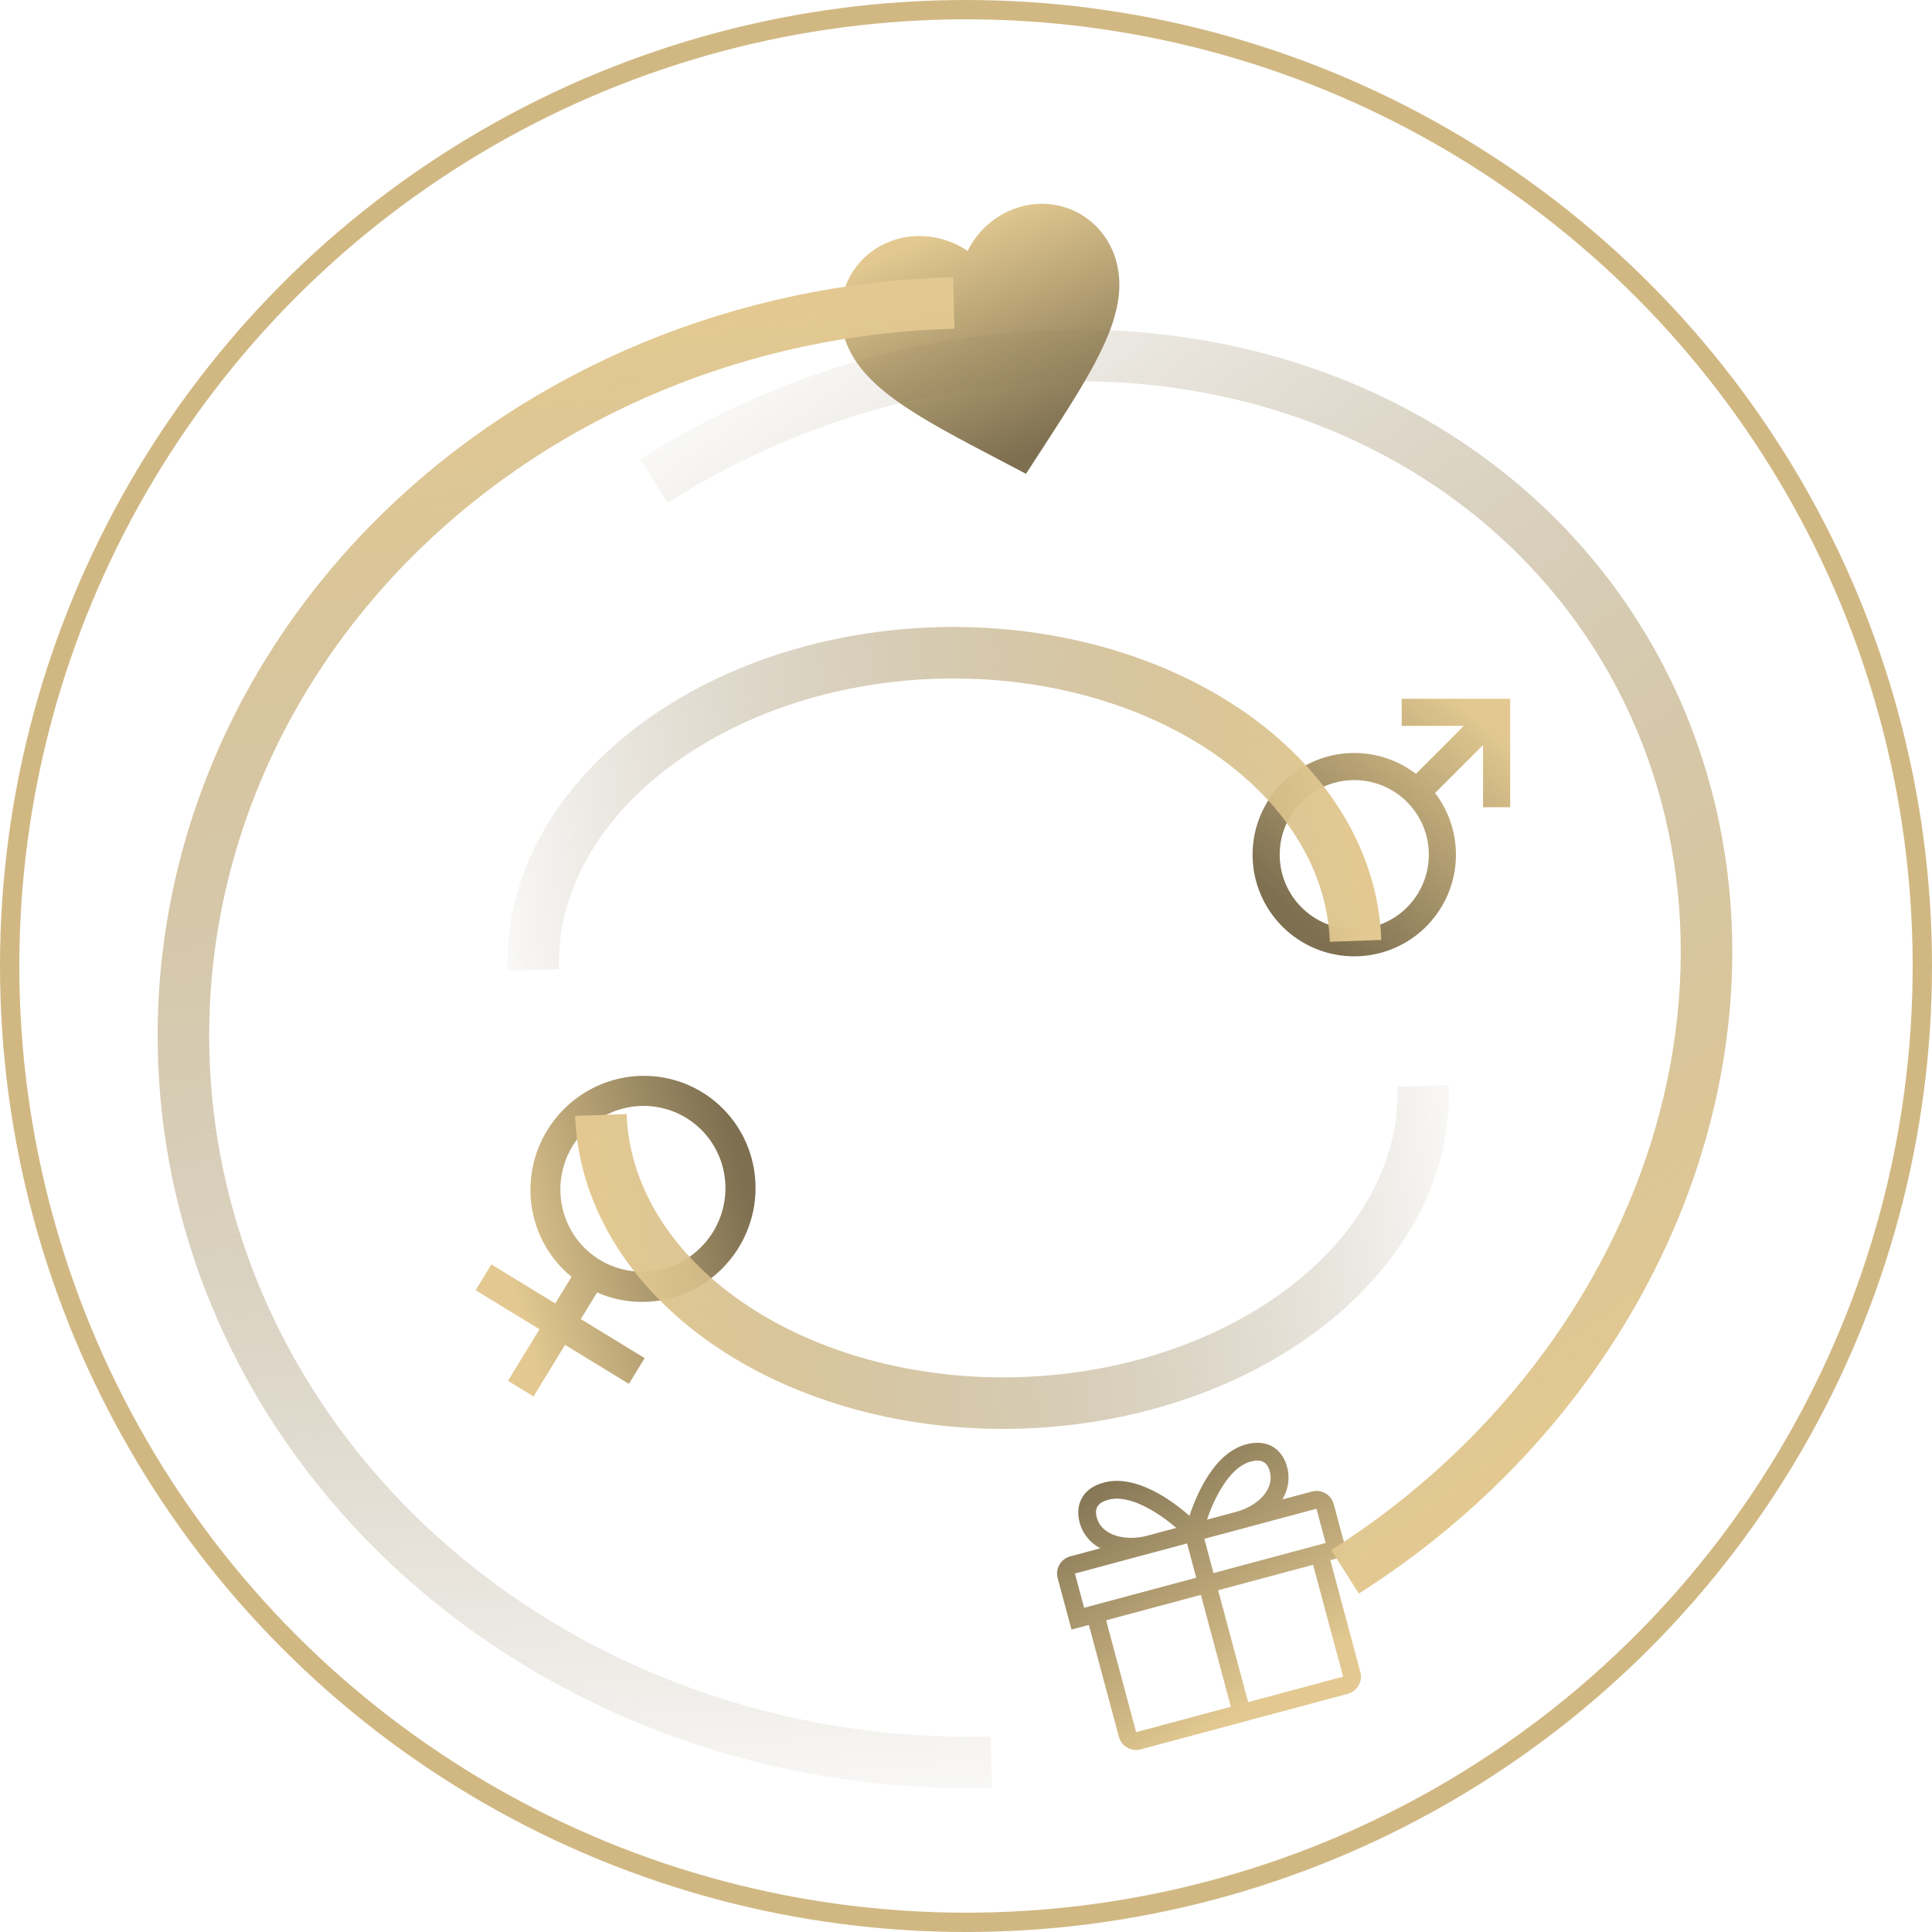
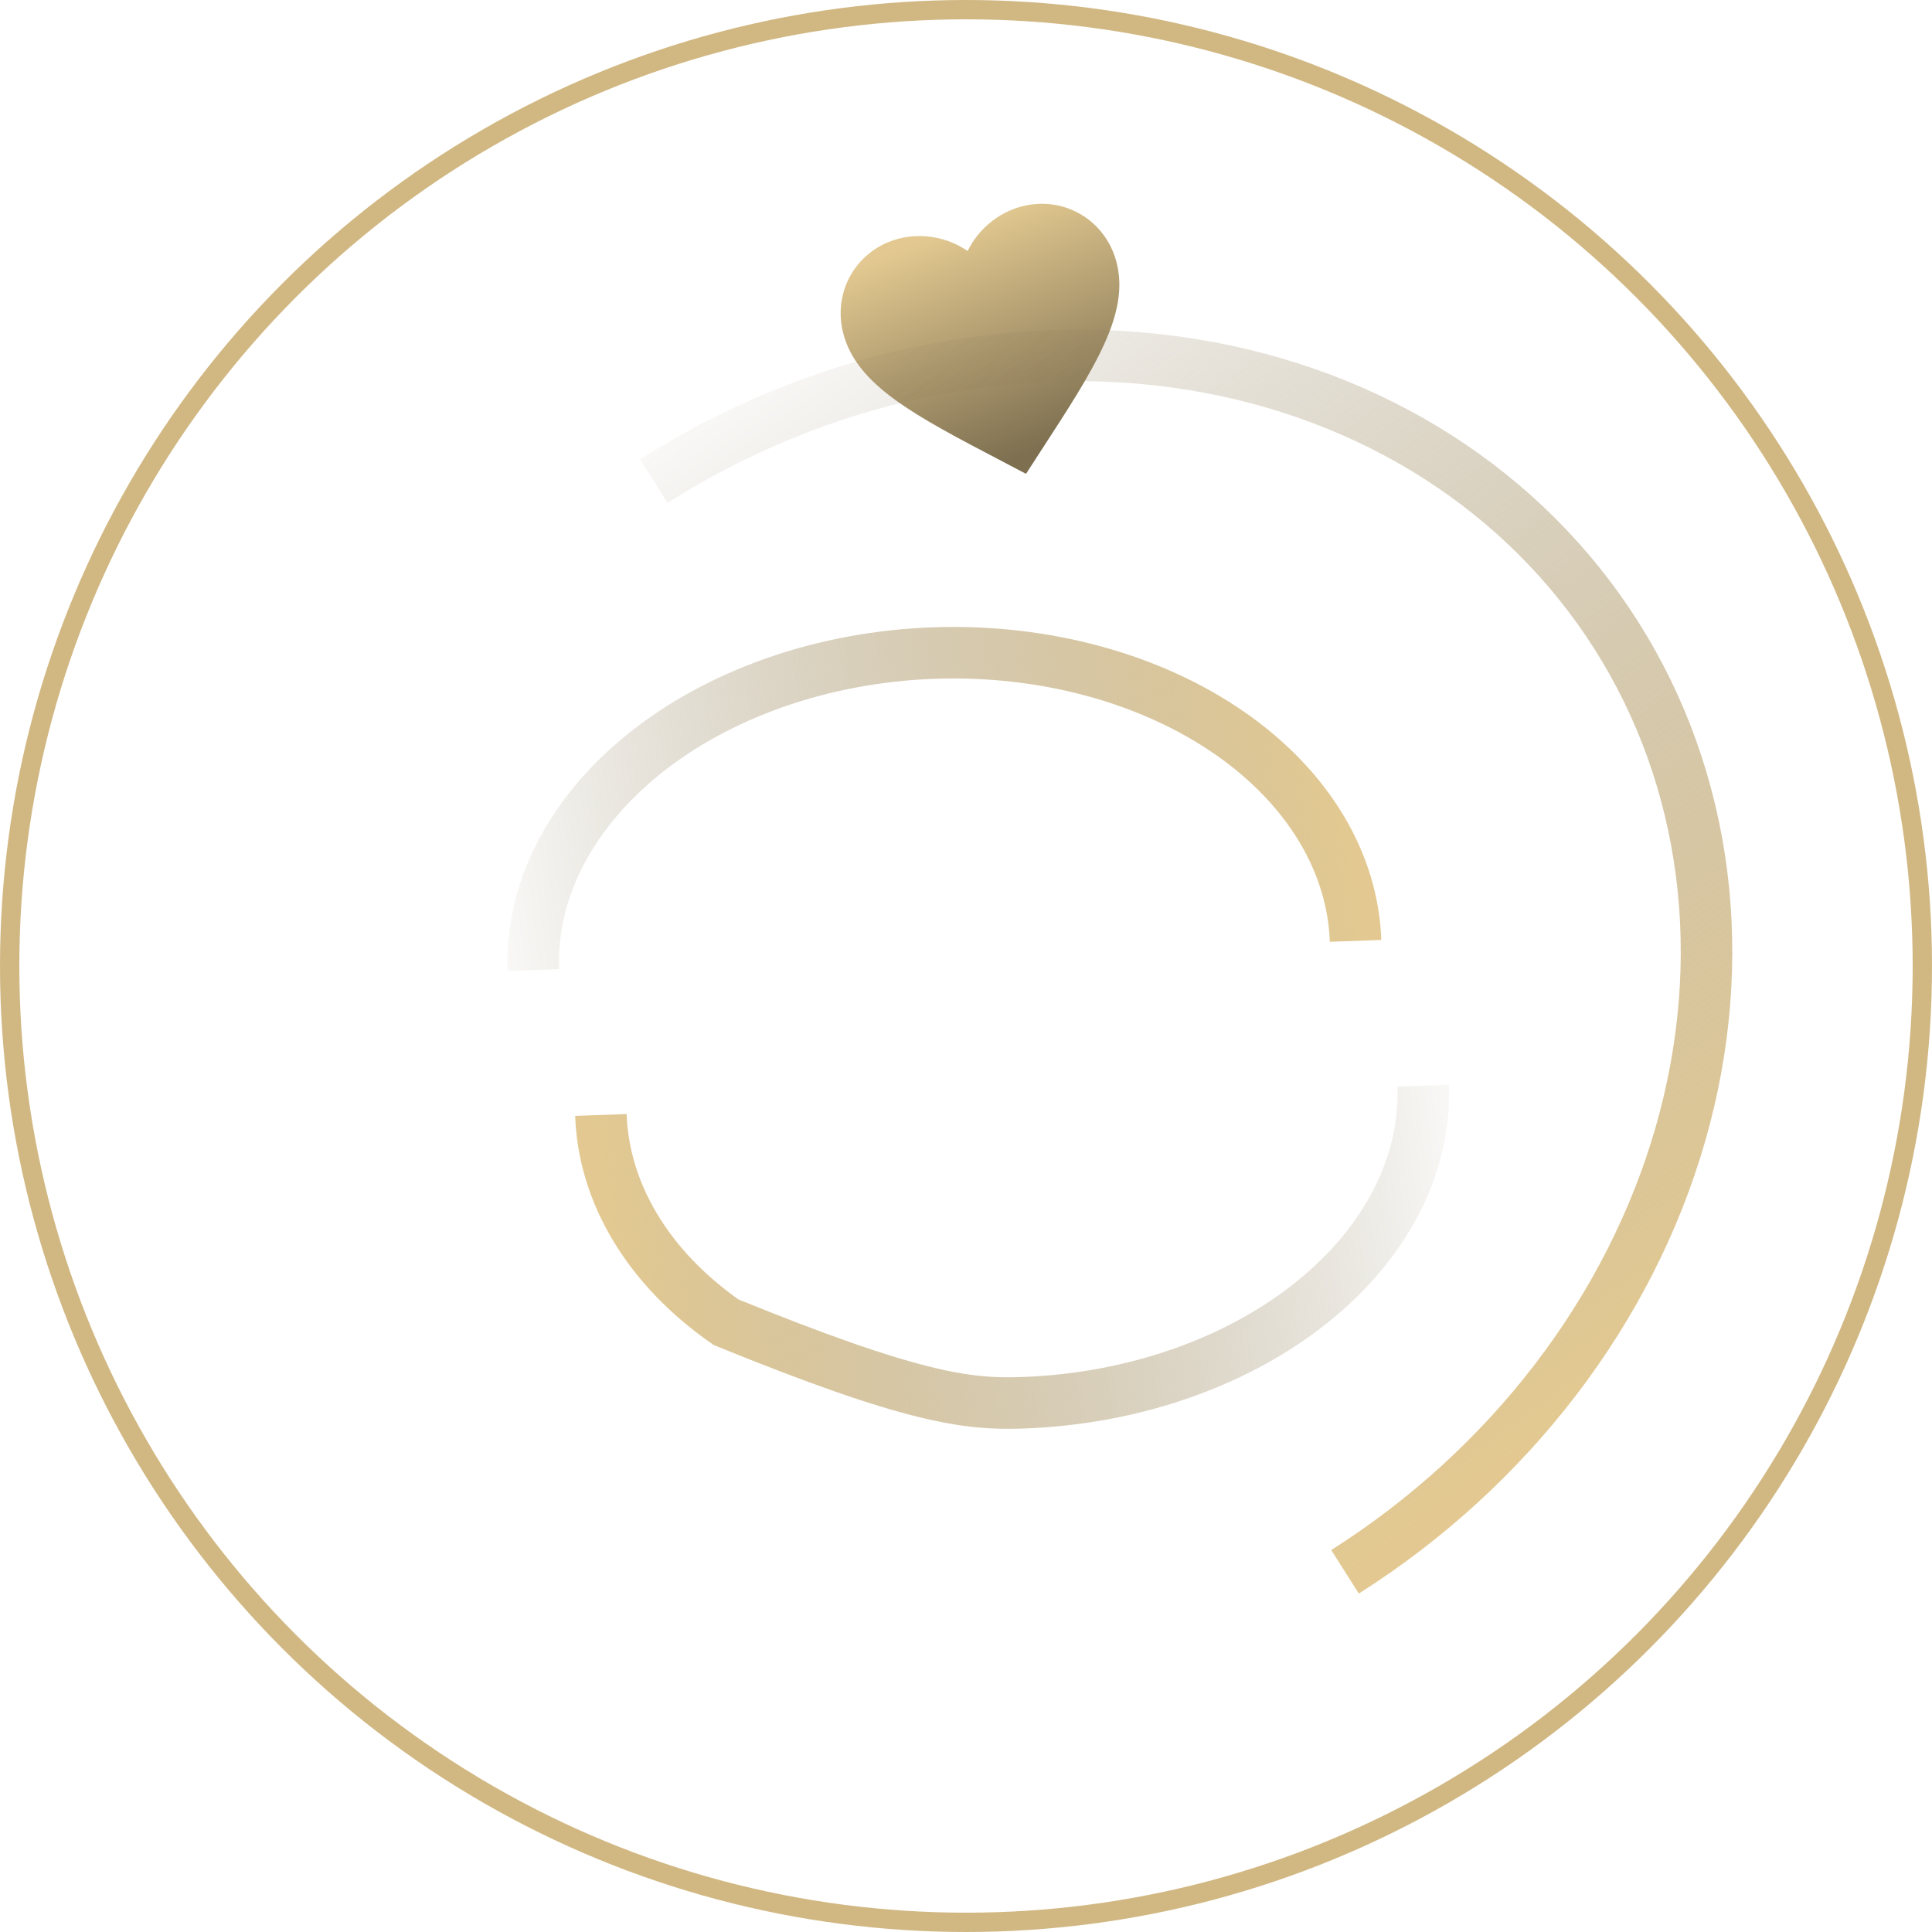
<svg xmlns="http://www.w3.org/2000/svg" width="600" height="600" viewBox="0 0 600 600" fill="none">
  <circle cx="300" cy="300" r="297" stroke="#D1B883" stroke-width="6" />
-   <path d="M439.737 240.314L454.621 225.421H435.316V217H469V250.684H460.579V231.375L445.686 246.267C450.545 252.636 452.801 260.613 451.999 268.583C451.197 276.552 447.397 283.92 441.367 289.193C435.337 294.466 427.529 297.25 419.524 296.982C411.518 296.715 403.913 293.415 398.249 287.751C392.585 282.087 389.285 274.482 389.018 266.476C388.75 258.471 391.534 250.663 396.807 244.633C402.08 238.603 409.448 234.803 417.417 234.001C425.387 233.199 433.364 235.455 439.733 240.314M420.579 288.579C426.721 288.579 432.611 286.139 436.954 281.796C441.297 277.453 443.737 271.563 443.737 265.421C443.737 259.279 441.297 253.389 436.954 249.046C432.611 244.703 426.721 242.263 420.579 242.263C414.437 242.263 408.547 244.703 404.204 249.046C399.861 253.389 397.421 259.279 397.421 265.421C397.421 271.563 399.861 277.453 404.204 281.796C408.547 286.139 414.437 288.579 420.579 288.579Z" fill="url(#paint0_linear_938_80)" />
-   <path d="M177.497 396.533C170.649 390.942 166.193 382.93 165.029 374.118C163.866 365.306 166.082 356.351 171.229 349.064C176.376 341.777 184.07 336.703 192.756 334.866C201.441 333.029 210.47 334.568 218.016 339.171C225.571 343.78 231.074 351.116 233.41 359.692C235.746 368.268 234.74 377.442 230.595 385.354C226.451 393.267 219.478 399.325 211.091 402.302C202.704 405.278 193.531 404.95 185.43 401.383L180.373 409.654L200.205 421.779L195.31 429.786L175.478 417.661L165.687 433.675L157.755 428.825L167.545 412.811L147.713 400.687L152.609 392.68L172.44 404.804L177.497 396.533ZM186.197 391.216C191.983 394.753 198.95 395.825 205.565 394.197C212.181 392.569 217.904 388.373 221.474 382.534C225.044 376.694 226.17 369.688 224.603 363.058C223.037 356.427 218.906 350.715 213.121 347.178C207.335 343.64 200.368 342.568 193.752 344.196C187.137 345.824 181.414 350.02 177.844 355.859C174.274 361.699 173.148 368.705 174.715 375.336C176.281 381.966 180.411 387.678 186.197 391.216Z" fill="url(#paint1_linear_938_80)" />
  <path d="M318.64 147.151L311.019 143.149C283.972 129.014 266.109 119.652 261.907 103.62C258.463 90.479 266.04 77.541 279.103 74.117C286.482 72.183 294.467 73.771 300.506 77.961C303.713 71.348 309.893 66.047 317.272 64.113C330.335 60.69 343.284 68.249 346.728 81.389C350.93 97.422 339.954 114.341 323.318 139.925L318.64 147.151Z" fill="url(#paint2_linear_938_80)" />
-   <path d="M414.202 467.113C413.411 464.165 410.371 462.419 407.412 463.213L398.265 465.666C400.008 462.705 400.705 459.25 399.698 455.495C398.458 450.872 394.445 446.565 386.962 448.572C377.116 451.213 371.692 463.862 369.398 470.752C363.96 465.937 352.682 457.769 342.838 460.41C335.355 462.417 334.036 468.155 335.276 472.778C336.283 476.531 338.658 479.164 341.697 480.842L332.395 483.337C329.436 484.131 327.678 487.164 328.469 490.112L332.754 506.088L338.159 504.638L347.478 539.377C348.269 542.325 351.309 544.071 354.268 543.277L418.542 526.036C421.501 525.242 423.259 522.208 422.468 519.261L413.149 484.52L418.487 483.088L414.202 467.112L414.202 467.113ZM388.394 453.911C391.707 453.022 393.556 454.012 394.34 456.934C395.93 462.863 390.145 467.843 383.898 469.519L374.827 471.952C377.123 465.299 381.731 455.698 388.394 453.911ZM344.269 465.747C350.934 463.959 359.981 469.897 365.298 474.507L356.225 476.941C349.977 478.617 342.202 477.185 340.612 471.257C339.829 468.336 340.956 466.636 344.269 465.747ZM411.697 479.188L376.868 488.531L374.014 477.893L408.843 468.55L411.697 479.188ZM333.827 488.673L368.656 479.33L371.51 489.969L336.68 499.312L333.827 488.673ZM343.517 503.199L372.941 495.306L382.26 530.045L352.836 537.938L343.517 503.199ZM417.111 520.697L387.619 528.608L378.3 493.869L407.792 485.957L417.111 520.697Z" fill="url(#paint3_linear_938_80)" />
  <g filter="url(#filter0_f_938_80)">
-     <path d="M296.207 94.076C263.952 94.905 232.177 101.618 202.7 113.818C173.224 126.018 146.642 143.459 124.458 165.118C102.274 186.775 84.925 212.222 73.368 239.989C61.813 267.755 56.267 297.314 57.03 326.985C57.793 356.656 64.85 385.891 77.818 413.026C90.786 440.162 109.42 464.684 132.688 485.173C155.956 505.663 183.399 521.714 213.463 532.383C243.528 543.053 275.606 548.123 307.861 547.294" stroke="url(#paint4_linear_938_80)" stroke-width="16" />
-   </g>
+     </g>
  <g filter="url(#filter1_f_938_80)">
-     <path d="M186.613 346.262C187.038 358.22 190.592 370.041 197.195 381.07C203.807 392.115 213.376 402.19 225.491 410.635C237.608 419.08 251.98 425.689 267.823 430.008C283.663 434.326 300.594 436.251 317.634 435.646C334.673 435.041 351.425 431.921 366.919 426.49C382.415 421.059 396.283 413.447 407.77 404.163C419.256 394.881 428.086 384.152 433.899 372.666C439.703 361.197 442.41 349.154 441.985 337.196" stroke="url(#paint5_linear_938_80)" stroke-width="16" />
+     <path d="M186.613 346.262C187.038 358.22 190.592 370.041 197.195 381.07C203.807 392.115 213.376 402.19 225.491 410.635C283.663 434.326 300.594 436.251 317.634 435.646C334.673 435.041 351.425 431.921 366.919 426.49C382.415 421.059 396.283 413.447 407.77 404.163C419.256 394.881 428.086 384.152 433.899 372.666C439.703 361.197 442.41 349.154 441.985 337.196" stroke="url(#paint5_linear_938_80)" stroke-width="16" />
  </g>
  <g filter="url(#filter2_f_938_80)">
    <path d="M420.986 292.196C420.561 280.238 417.007 268.417 410.404 257.388C403.791 246.343 394.223 236.268 382.107 227.823C369.991 219.378 355.618 212.769 339.775 208.45C323.935 204.132 307.005 202.207 289.965 202.812C272.925 203.417 256.174 206.537 240.68 211.968C225.183 217.399 211.315 225.011 199.828 234.295C188.343 243.577 179.512 254.306 173.7 265.792C167.895 277.261 165.189 289.304 165.613 301.262" stroke="url(#paint6_linear_938_80)" stroke-width="16" />
  </g>
  <g filter="url(#filter3_f_938_80)">
    <path d="M417.713 488.139C442.979 472.126 465.181 451.86 483.055 428.517C500.929 405.174 514.106 379.235 521.873 352.206C529.638 325.179 531.84 297.603 528.412 271.048C524.983 244.496 515.991 219.457 501.97 197.334C487.949 175.21 469.144 156.39 446.597 141.956C424.046 127.519 398.169 117.739 370.413 113.224C342.655 108.709 313.574 109.553 284.834 115.752C256.095 121.951 228.29 133.377 203.025 149.39" stroke="url(#paint7_linear_938_80)" stroke-width="16" />
  </g>
  <defs>
    <filter id="filter0_f_938_80" x="15.161" y="52.278" width="326.706" height="536.903" filterUnits="userSpaceOnUse" color-interpolation-filters="sRGB">
      <feFlood flood-opacity="0" result="BackgroundImageFix" />
      <feBlend mode="normal" in="SourceGraphic" in2="BackgroundImageFix" result="shape" />
      <feGaussianBlur stdDeviation="16.9" result="effect1_foregroundBlur_938_80" />
    </filter>
    <filter id="filter1_f_938_80" x="144.818" y="303.112" width="339.011" height="174.443" filterUnits="userSpaceOnUse" color-interpolation-filters="sRGB">
      <feFlood flood-opacity="0" result="BackgroundImageFix" />
      <feBlend mode="normal" in="SourceGraphic" in2="BackgroundImageFix" result="shape" />
      <feGaussianBlur stdDeviation="16.9" result="effect1_foregroundBlur_938_80" />
    </filter>
    <filter id="filter2_f_938_80" x="123.77" y="160.903" width="339.011" height="174.443" filterUnits="userSpaceOnUse" color-interpolation-filters="sRGB">
      <feFlood flood-opacity="0" result="BackgroundImageFix" />
      <feBlend mode="normal" in="SourceGraphic" in2="BackgroundImageFix" result="shape" />
      <feGaussianBlur stdDeviation="16.9" result="effect1_foregroundBlur_938_80" />
    </filter>
    <filter id="filter3_f_938_80" x="164.942" y="68.571" width="406.837" height="460.125" filterUnits="userSpaceOnUse" color-interpolation-filters="sRGB">
      <feFlood flood-opacity="0" result="BackgroundImageFix" />
      <feBlend mode="normal" in="SourceGraphic" in2="BackgroundImageFix" result="shape" />
      <feGaussianBlur stdDeviation="16.9" result="effect1_foregroundBlur_938_80" />
    </filter>
    <linearGradient id="paint0_linear_938_80" x1="454" y1="217" x2="398.5" y2="281" gradientUnits="userSpaceOnUse">
      <stop stop-color="#E3C991" />
      <stop offset="1" stop-color="#7D6F50" />
    </linearGradient>
    <linearGradient id="paint1_linear_938_80" x1="155" y1="385" x2="230.5" y2="364.5" gradientUnits="userSpaceOnUse">
      <stop stop-color="#E3C991" />
      <stop offset="1" stop-color="#7D6F50" />
    </linearGradient>
    <linearGradient id="paint2_linear_938_80" x1="298.187" y1="69.115" x2="326.5" y2="138" gradientUnits="userSpaceOnUse">
      <stop stop-color="#E3C991" />
      <stop offset="1" stop-color="#7D6F50" />
    </linearGradient>
    <linearGradient id="paint3_linear_938_80" x1="404" y1="519.5" x2="354.5" y2="443" gradientUnits="userSpaceOnUse">
      <stop stop-color="#E3C991" />
      <stop offset="1" stop-color="#7D6F50" />
    </linearGradient>
    <linearGradient id="paint4_linear_938_80" x1="173.933" y1="102.878" x2="215.959" y2="587.061" gradientUnits="userSpaceOnUse">
      <stop stop-color="#E3C991" />
      <stop offset="1" stop-color="#7D6F50" stop-opacity="0" />
    </linearGradient>
    <linearGradient id="paint5_linear_938_80" x1="188.264" y1="395.578" x2="466.758" y2="361.214" gradientUnits="userSpaceOnUse">
      <stop stop-color="#E3C991" />
      <stop offset="1" stop-color="#7D6F50" stop-opacity="0" />
    </linearGradient>
    <linearGradient id="paint6_linear_938_80" x1="419.335" y1="242.88" x2="140.84" y2="277.244" gradientUnits="userSpaceOnUse">
      <stop stop-color="#E3C991" />
      <stop offset="1" stop-color="#7D6F50" stop-opacity="0" />
    </linearGradient>
    <linearGradient id="paint7_linear_938_80" x1="511.48" y1="423.818" x2="259.416" y2="73.104" gradientUnits="userSpaceOnUse">
      <stop stop-color="#E3C991" />
      <stop offset="1" stop-color="#7D6F50" stop-opacity="0" />
    </linearGradient>
  </defs>
</svg>